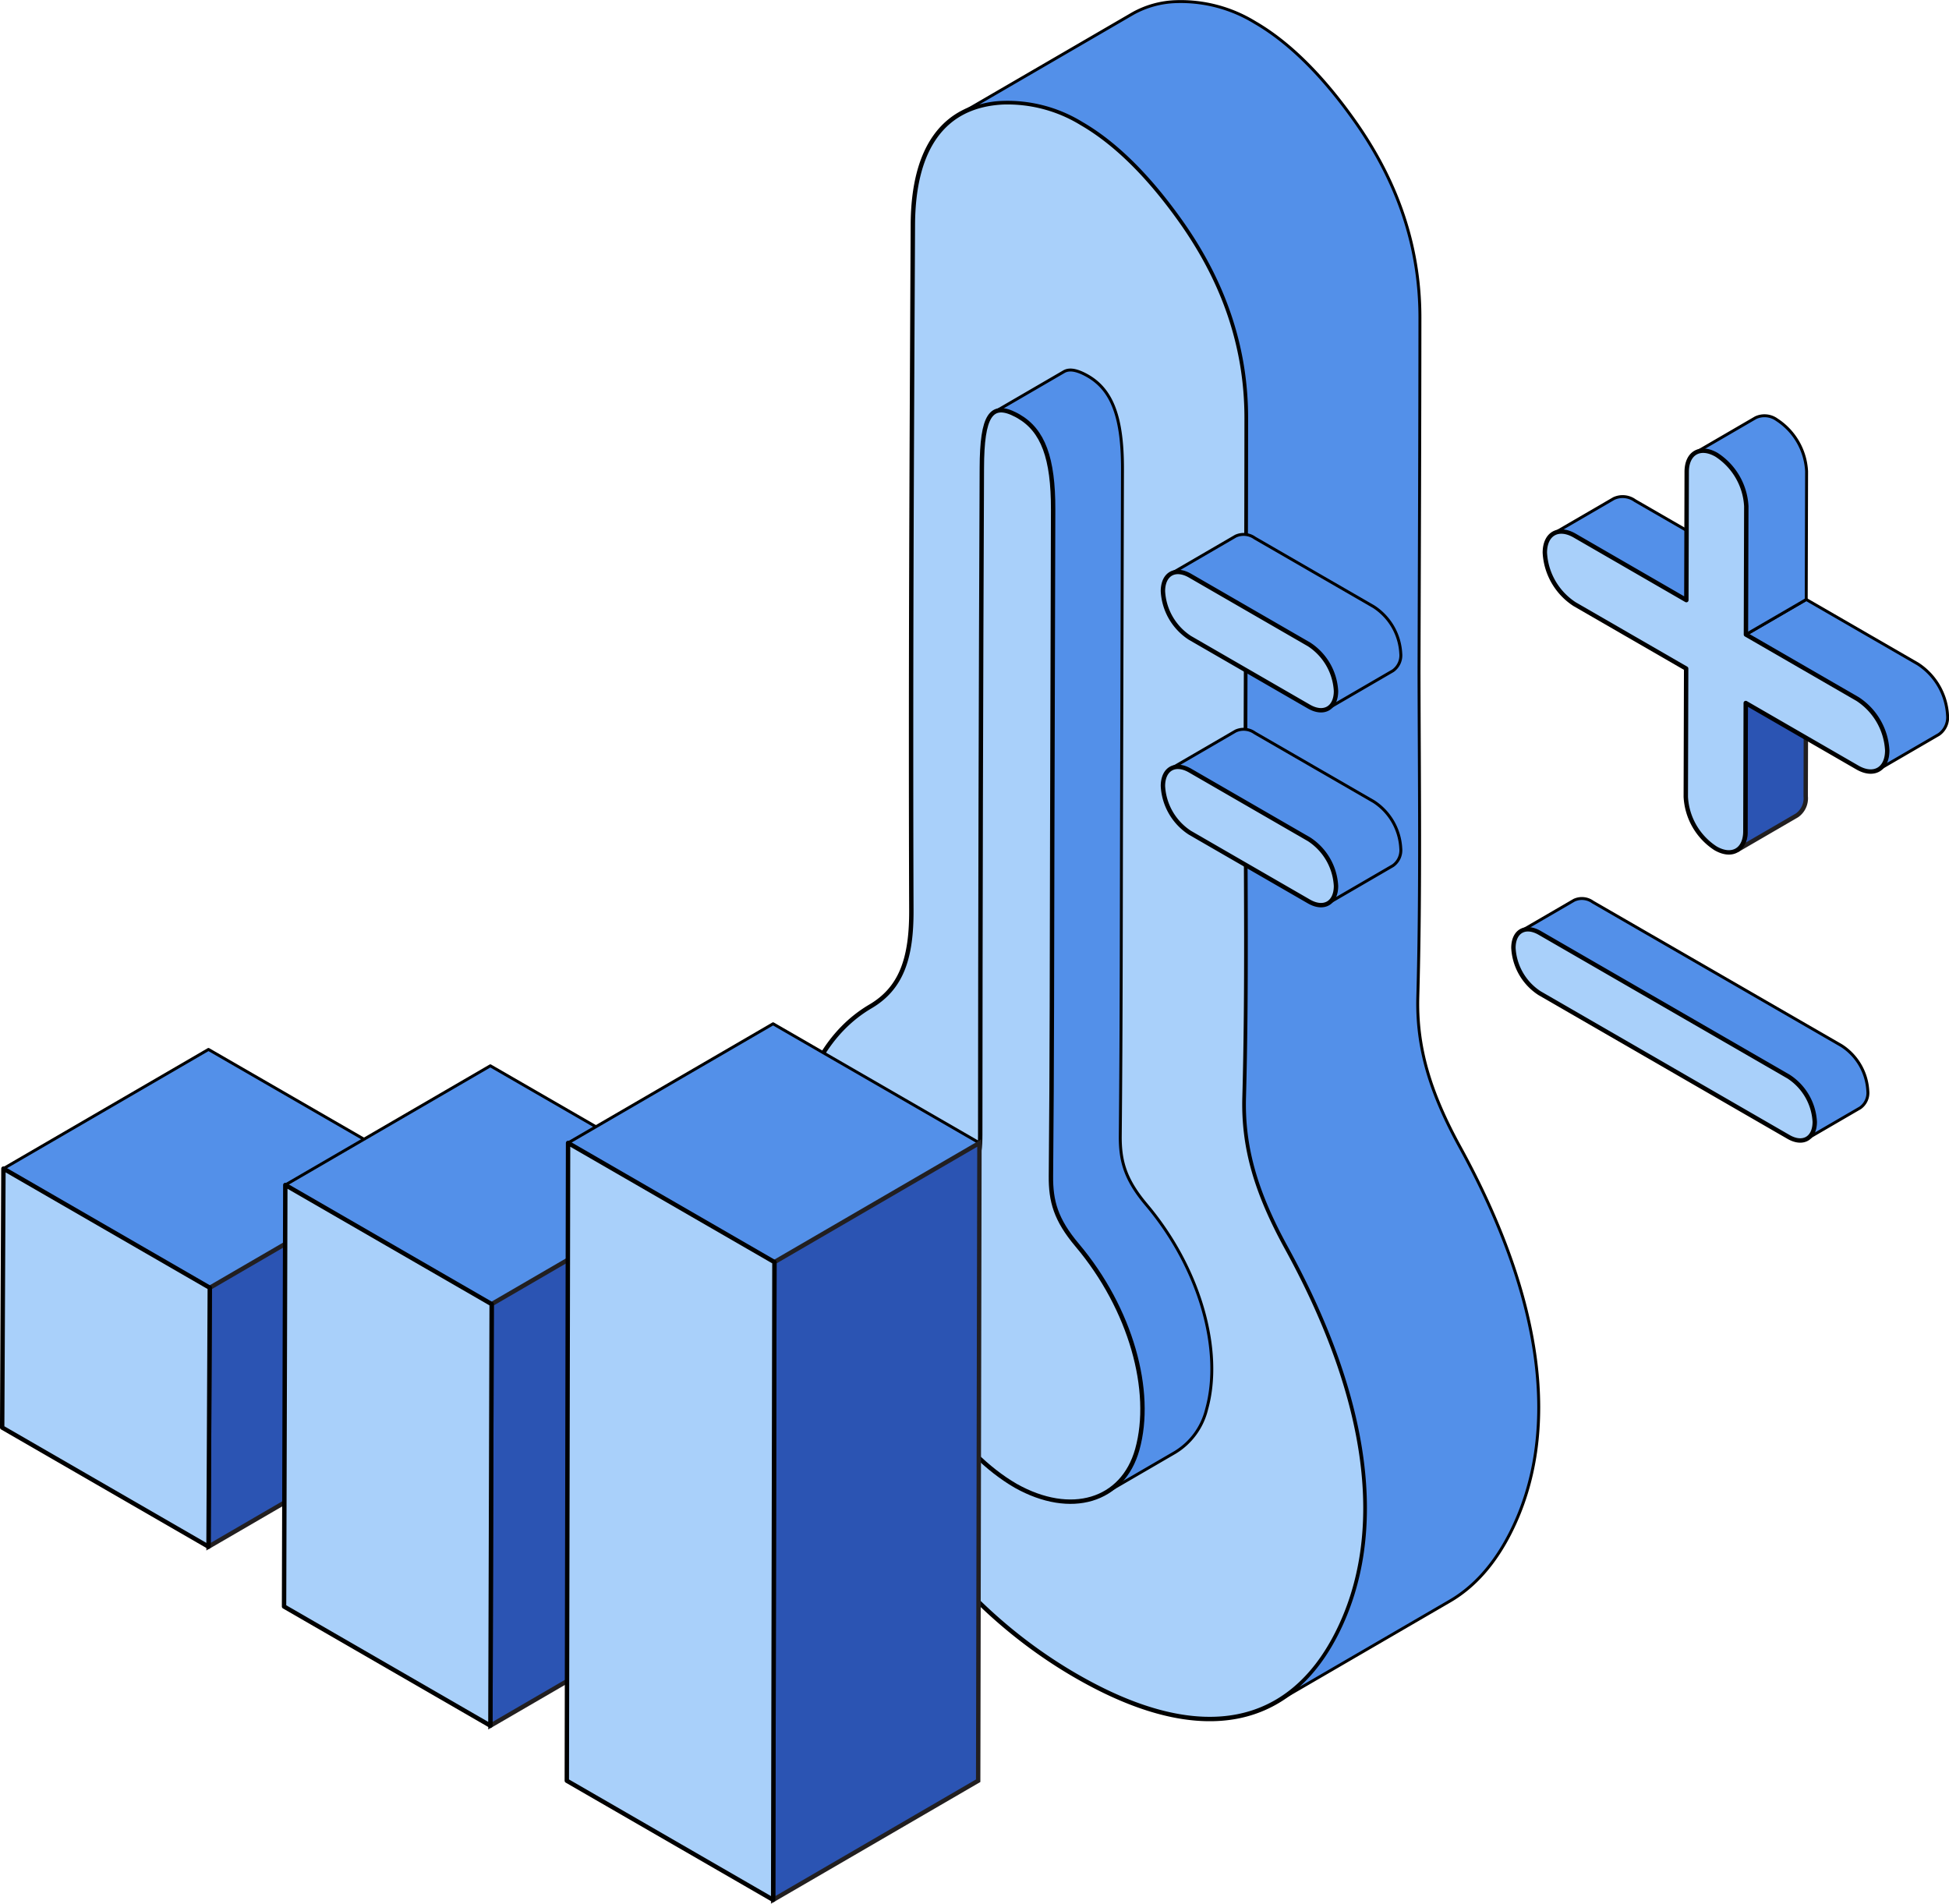
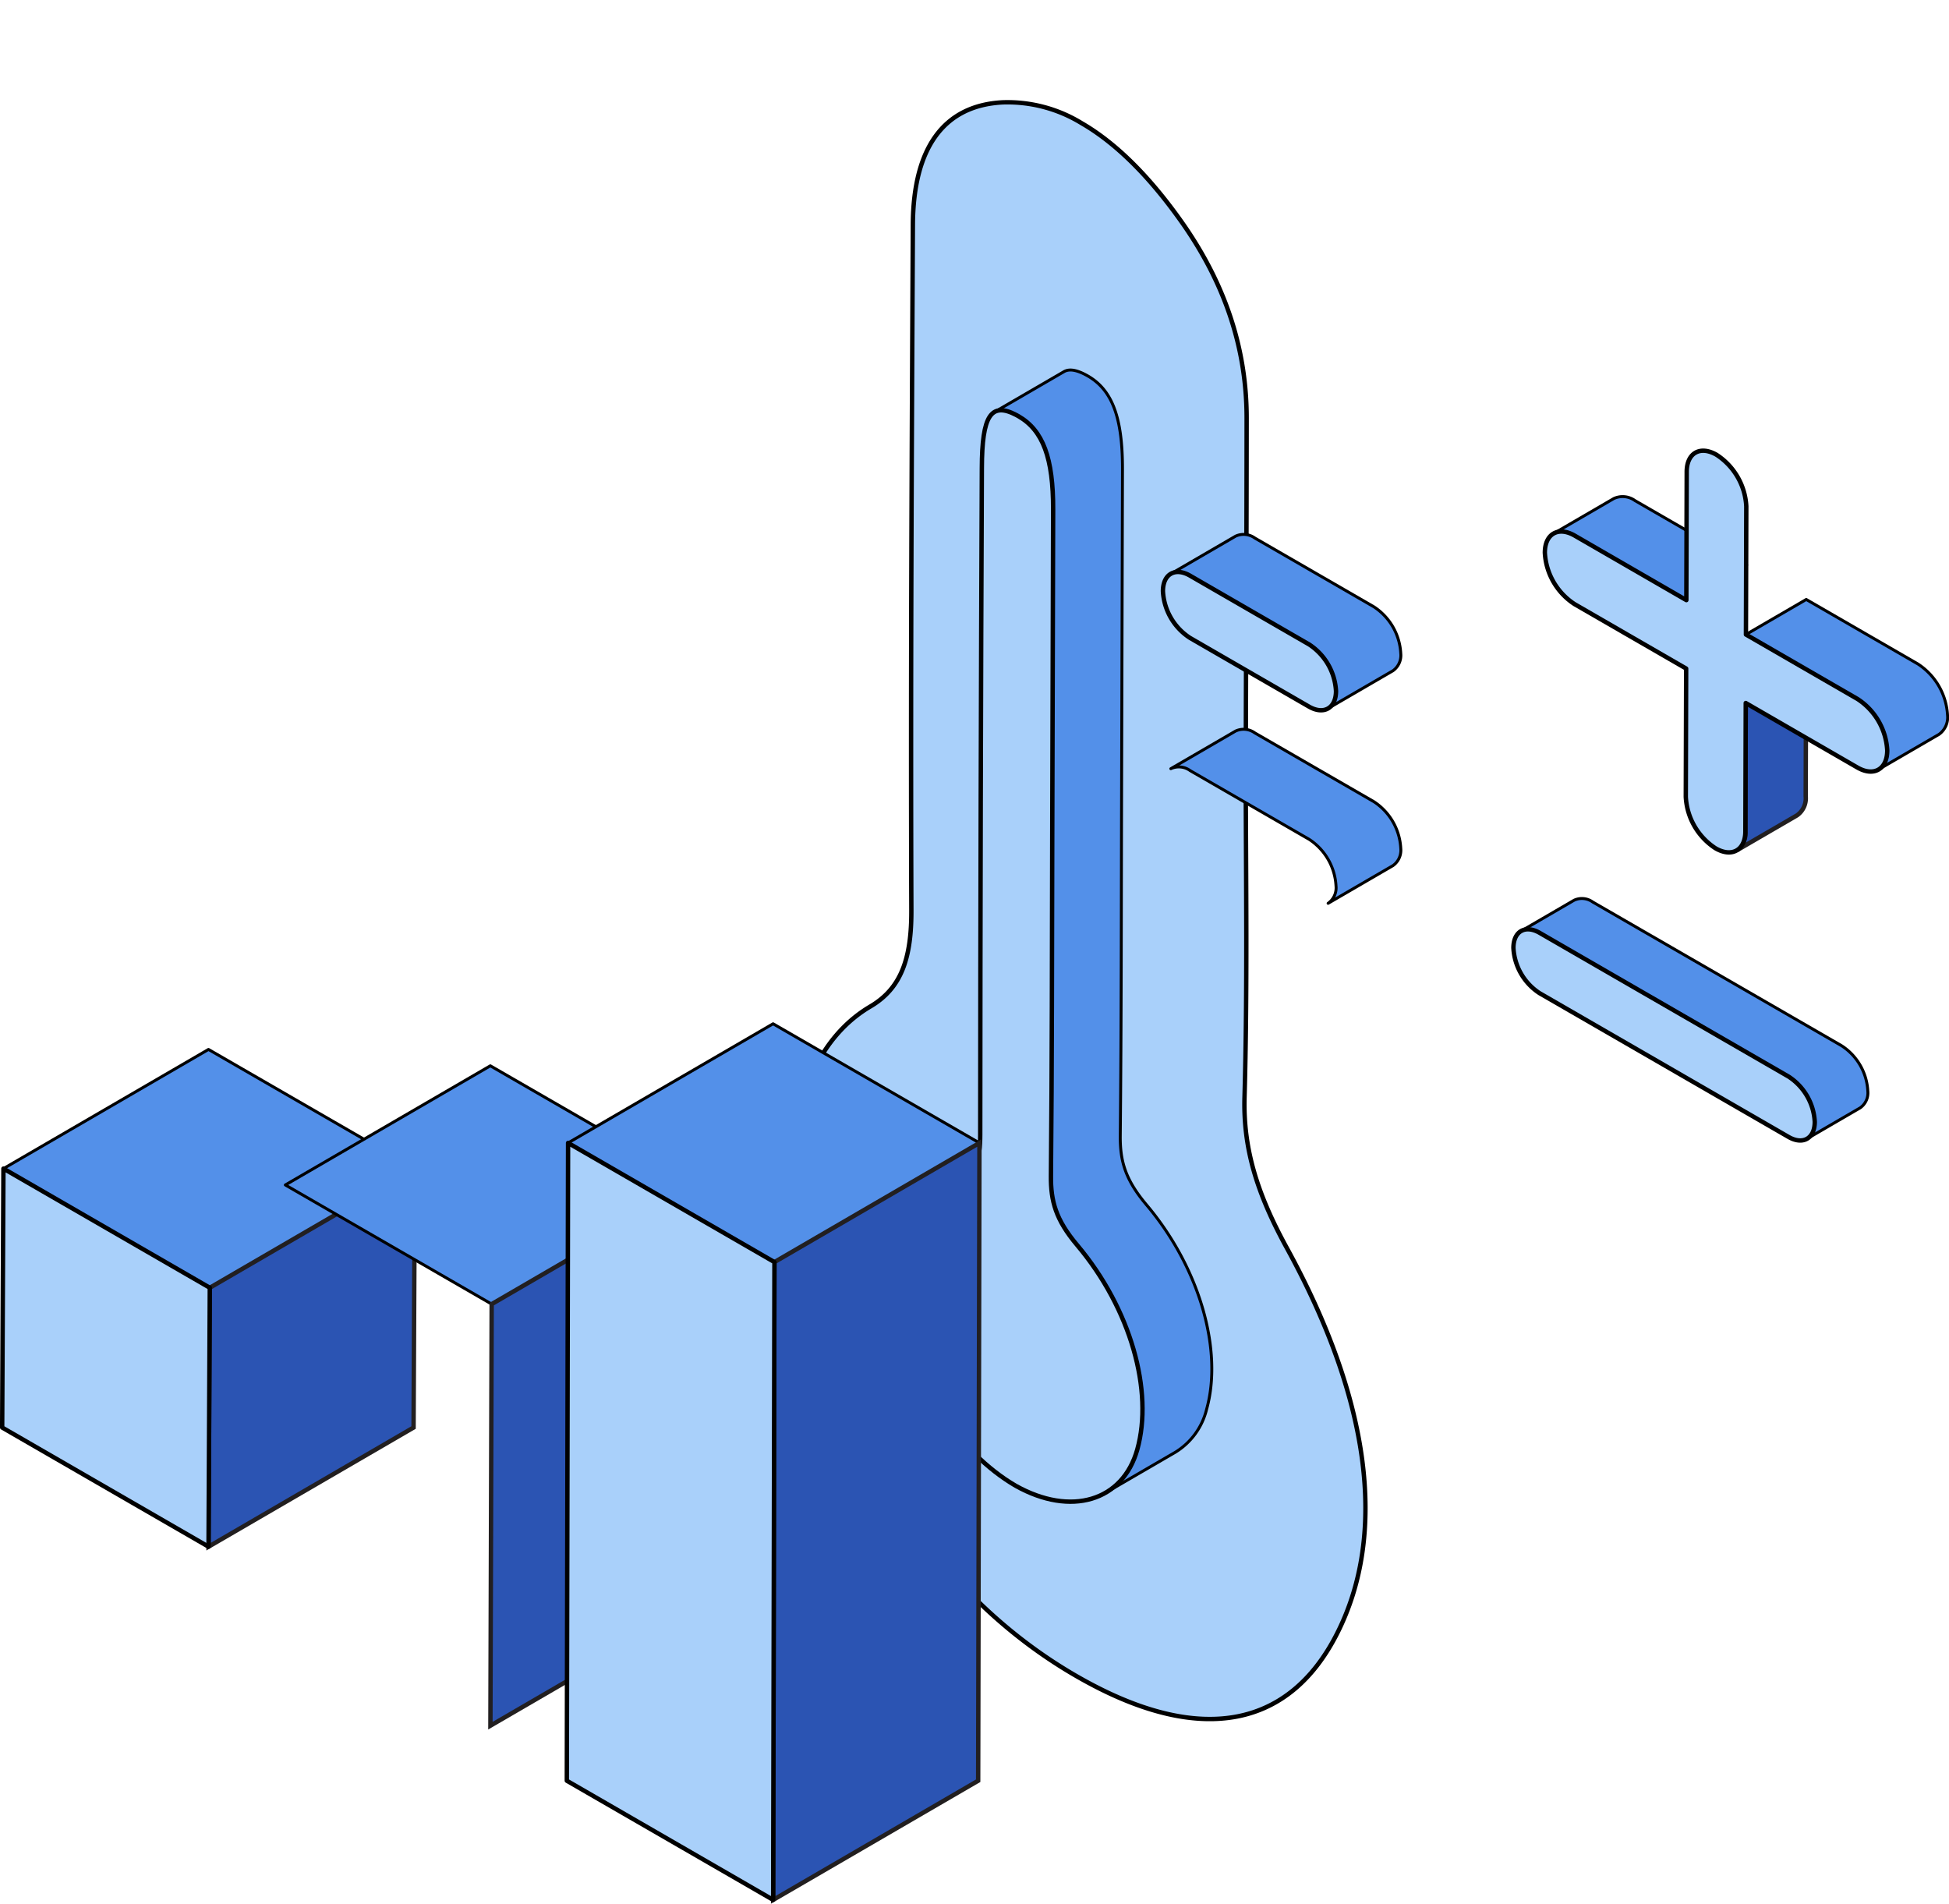
<svg xmlns="http://www.w3.org/2000/svg" width="332.546" height="324.779" viewBox="0 0 332.546 324.779">
  <g transform="translate(-1199.805 -2311.638)">
    <g transform="translate(1458.031 2464.92)">
      <path d="M1531.226,2500.2l-42.467-24.518a3.159,3.159,0,0,0-3.185-.313l-9.054,5.262a3.156,3.156,0,0,1,3.185.312l42.467,24.518a9.822,9.822,0,0,1,4.459,7.725,3.133,3.133,0,0,1-1.305,2.87l9.054-5.262a3.131,3.131,0,0,0,1.305-2.87A9.822,9.822,0,0,0,1531.226,2500.2Z" transform="translate(-1475.217 -2475.069)" fill="#5390e9" stroke="#000" stroke-linejoin="round" stroke-width="0.5" />
      <path d="M1522.086,2505.811a9.822,9.822,0,0,1,4.459,7.725c-.008,2.836-2.015,3.985-4.488,2.557l-42.467-24.518a9.833,9.833,0,0,1-4.46-7.724c.008-2.842,2.016-3.986,4.489-2.558Z" transform="translate(-1475.13 -2475.417)" fill="#a9d0fa" stroke="#000" stroke-linejoin="round" stroke-width="0.75" />
    </g>
    <g transform="translate(1463.387 2382.556)">
      <path d="M1517.3,2439.116l-.063,21.883a3.558,3.558,0,0,1-1.482,3.26l10.287-5.979a3.557,3.557,0,0,0,1.483-3.26l.062-21.883Z" transform="translate(-1483.012 -2390.096)" fill="#2b54b3" stroke="#221f20" stroke-miterlimit="10" stroke-width="0.75" />
      <g transform="translate(1.483 13.794)">
        <path d="M1496.327,2402.648a3.587,3.587,0,0,0-3.617-.354l-10.288,5.979a3.587,3.587,0,0,1,3.617.354l19.044,10.995,10.288-5.979Z" transform="translate(-1482.422 -2401.951)" fill="#5390e9" stroke="#000" stroke-linejoin="round" stroke-width="0.5" />
        <path d="M1546.764,2431.676l-19.044-11-10.287,5.978,19.044,10.995a11.168,11.168,0,0,1,5.067,8.777,3.555,3.555,0,0,1-1.484,3.259l10.288-5.979a3.555,3.555,0,0,0,1.484-3.259A11.165,11.165,0,0,0,1546.764,2431.676Z" transform="translate(-1484.599 -2403.116)" fill="#5390e9" stroke="#000" stroke-linejoin="round" stroke-width="0.5" />
      </g>
-       <path d="M1522.138,2387.939a3.586,3.586,0,0,0-3.617-.354l-10.288,5.979a3.588,3.588,0,0,1,3.618.354,11.169,11.169,0,0,1,5.072,8.779l-.062,21.883,10.287-5.978.062-21.883A11.167,11.167,0,0,0,1522.138,2387.939Z" transform="translate(-1482.544 -2387.242)" fill="#5390e9" stroke="#000" stroke-linejoin="round" stroke-width="0.5" />
      <g transform="translate(0 5.978)">
        <path d="M1510.147,2394.314a11.169,11.169,0,0,1,5.072,8.779l-.062,21.882,19.044,11a11.168,11.168,0,0,1,5.067,8.776c-.009,3.224-2.3,4.526-5.1,2.907l-19.044-11-.062,21.883c-.008,3.229-2.295,4.526-5.1,2.9a11.168,11.168,0,0,1-5.067-8.777l.062-21.883-19.044-10.995a11.178,11.178,0,0,1-5.067-8.777c.009-3.228,2.295-4.526,5.1-2.906l19.044,11,.062-21.883C1505.056,2393.991,1507.342,2392.694,1510.147,2394.314Z" transform="translate(-1480.841 -2393.617)" fill="#a9d0fa" stroke="#000" stroke-linejoin="round" stroke-width="0.75" />
      </g>
    </g>
    <g transform="translate(1334.75 2329.07)">
      <path d="M1428.289,2525.679c14.273,26.011,17.187,48.761,8.608,65.733-8.094,16.024-23.015,19.069-42.81,8.263q-.872-.475-1.729-.97c-20.386-11.77-35.394-32.056-44.274-58.766-8.225-24.726-4.818-47.243,9.167-55.464,5.261-3.1,7.009-8.186,6.978-16.411-.141-39.116.061-78.034.257-116.956.069-13.191,5.327-20.353,15.335-20.87a24.218,24.218,0,0,1,13.454,3.552c5.842,3.374,11.562,9.069,17.036,16.807,7.968,11.266,11.129,22.506,11.124,33.528-.009,20.187-.1,40.328-.156,60.481.039,18.531.3,37.2-.205,55.4C1420.841,2508.573,1423.106,2516.237,1428.289,2525.679Z" transform="translate(-1343.674 -2330.209)" fill="#a9d0fa" stroke="#000" stroke-linejoin="round" stroke-width="0.75" />
    </g>
-     <path d="M1459.766,2507.357c-5.183-9.442-7.447-17.107-7.214-25.671.5-18.2.244-36.872.205-55.4.056-20.155.146-40.295.155-60.482,0-11.021-3.156-22.261-11.124-33.527-5.473-7.739-11.194-13.434-17.036-16.807a24.216,24.216,0,0,0-13.454-3.552,16.086,16.086,0,0,0-7.35,2.024l-29.567,17.183a16.073,16.073,0,0,1,7.351-2.025,24.219,24.219,0,0,1,13.454,3.552c5.843,3.373,11.562,9.069,17.036,16.807,7.969,11.266,11.129,22.506,11.124,33.528-.009,20.187-.1,40.328-.156,60.481.039,18.531.3,37.2-.205,55.4-.234,8.564,2.031,16.229,7.215,25.671,14.274,26.011,17.187,48.76,8.608,65.732-2.711,5.367-6.187,9.278-10.355,11.7l29.567-17.183c4.169-2.422,7.645-6.333,10.355-11.7C1476.954,2556.117,1474.04,2533.367,1459.766,2507.357Z" transform="translate(-10.833)" fill="#5390e9" stroke="#000" stroke-linejoin="round" stroke-width="0.5" />
-     <path d="M1367.69,2526.05l11.827-6.873a10.723,10.723,0,0,1,5.3-1.389,5.05,5.05,0,0,0,2.483-.576l-11.827,6.873a5.056,5.056,0,0,1-2.483.576A10.706,10.706,0,0,0,1367.69,2526.05Z" transform="translate(-10.417 -12.769)" fill="#f2ad91" stroke="#221f20" stroke-miterlimit="10" stroke-width="0.75" />
+     <path d="M1367.69,2526.05l11.827-6.873l-11.827,6.873a5.056,5.056,0,0,1-2.483.576A10.706,10.706,0,0,0,1367.69,2526.05Z" transform="translate(-10.417 -12.769)" fill="#f2ad91" stroke="#221f20" stroke-miterlimit="10" stroke-width="0.75" />
    <path d="M1406.658,2521.365c-3.674-4.359-4.518-7.529-4.48-11.8.189-19.183.169-38.487.223-57.747q.079-27.978.154-55.945c.019-8.788-1.729-13.507-5.9-15.917-.129-.074-.26-.146-.393-.216-1.588-.835-2.8-1.042-3.7-.521l-11.828,6.873c.9-.522,2.111-.315,3.7.521.133.069.265.142.392.216,4.176,2.41,5.924,7.129,5.9,15.917q-.063,27.978-.153,55.945c-.055,19.261-.035,38.565-.223,57.748-.038,4.276.806,7.444,4.479,11.8,9.166,10.872,13.044,24.918,10.252,34.873a11.909,11.909,0,0,1-5.378,7.353l11.827-6.873a11.9,11.9,0,0,0,5.378-7.352C1419.7,2546.282,1415.824,2532.237,1406.658,2521.365Z" transform="translate(-11.228 -4.169)" fill="#5390e9" stroke="#000" stroke-linejoin="round" stroke-width="0.5" />
    <path d="M1383.611,2387.279c4.174,2.41,5.923,7.129,5.9,15.918q-.063,27.977-.153,55.944c-.055,19.261-.035,38.565-.223,57.748-.038,4.276.806,7.444,4.479,11.8,9.166,10.872,13.043,24.918,10.252,34.873-2.472,8.82-11.328,11.464-20.724,6.192-9.63-5.557-18.66-18.684-21.082-30.458-2.694-13.122,1.314-22.646,10.528-22.783,3.746-.064,4.482-2.394,4.483-6.654q.032-56.934.275-113.753c.025-8.962,1.566-11.309,5.869-9.047C1383.352,2387.133,1383.483,2387.205,1383.611,2387.279Z" transform="translate(-10.016 -4.625)" fill="#a9d0fa" stroke="#000" stroke-linejoin="round" stroke-width="0.75" />
    <g transform="translate(1200.18 2486.299)">
      <g transform="translate(0 4.378)">
        <path d="M1270.6,2522.862l-34.98,20.328-35.209-20.328,34.98-20.328Z" transform="translate(-1200.195 -2502.534)" fill="#5390e9" stroke="#000" stroke-linejoin="round" stroke-width="0.5" />
        <path d="M1272.919,2524.209l-.215,44.176-34.98,20.328.215-44.176Z" transform="translate(-1202.515 -2503.882)" fill="#2b54b3" stroke="#221f20" stroke-miterlimit="10" stroke-width="0.75" />
        <path d="M1235.6,2544.538l-.215,44.176-35.209-20.328.215-44.176Z" transform="translate(-1200.18 -2503.882)" fill="#a9d0fa" stroke="#000" stroke-linejoin="round" stroke-width="0.75" />
      </g>
      <g transform="translate(48.092 7.17)">
        <path d="M1321.88,2525.839l-34.98,20.328-35.209-20.328,34.98-20.328Z" transform="translate(-1251.476 -2505.511)" fill="#5390e9" stroke="#000" stroke-linejoin="round" stroke-width="0.5" />
        <path d="M1324.2,2527.187l-.215,71.922-34.98,20.328.215-71.923Z" transform="translate(-1253.796 -2506.859)" fill="#2b54b3" stroke="#221f20" stroke-miterlimit="10" stroke-width="0.75" />
-         <path d="M1286.885,2547.515l-.215,71.923-35.209-20.328.215-71.922Z" transform="translate(-1251.462 -2506.859)" fill="#a9d0fa" stroke="#000" stroke-linejoin="round" stroke-width="0.75" />
      </g>
      <g transform="translate(96.337)">
        <path d="M1373.324,2518.193l-34.98,20.328-35.209-20.328,34.98-20.328Z" transform="translate(-1302.921 -2497.865)" fill="#5390e9" stroke="#000" stroke-linejoin="round" stroke-width="0.5" />
        <path d="M1375.645,2519.541l-.215,108.81-34.98,20.328.215-108.81Z" transform="translate(-1305.241 -2499.213)" fill="#2b54b3" stroke="#221f20" stroke-miterlimit="10" stroke-width="0.75" />
        <path d="M1338.33,2539.869l-.215,108.81-35.209-20.328.215-108.81Z" transform="translate(-1302.906 -2499.213)" fill="#a9d0fa" stroke="#000" stroke-linejoin="round" stroke-width="0.75" />
      </g>
    </g>
    <g transform="translate(1398.229 2402.799)">
      <g style="isolation:isolate">
        <path d="M1447.431,2421.181l-20.3-11.721a3.255,3.255,0,0,0-3.283-.321l-11.049,6.421a3.255,3.255,0,0,1,3.283.321l20.3,11.72a10.143,10.143,0,0,1,4.6,7.968,3.231,3.231,0,0,1-1.347,2.959l11.05-6.421a3.23,3.23,0,0,0,1.346-2.959A10.142,10.142,0,0,0,1447.431,2421.181Z" transform="translate(-1411.451 -2408.827)" fill="#5390e9" stroke="#000" stroke-linejoin="round" stroke-width="0.5" />
        <g transform="translate(0 6.421)">
          <path d="M1436.292,2428.028a10.141,10.141,0,0,1,4.6,7.968c-.008,2.927-2.083,4.109-4.63,2.638l-20.3-11.721a10.139,10.139,0,0,1-4.6-7.967c.008-2.928,2.082-4.11,4.629-2.639Z" transform="translate(-1411.362 -2415.675)" fill="#a9d0fa" stroke="#000" stroke-linejoin="round" stroke-width="0.75" />
        </g>
      </g>
    </g>
    <g transform="translate(1398.229 2436.047)">
      <g style="isolation:isolate">
        <path d="M1447.431,2456.633l-20.3-11.72a3.251,3.251,0,0,0-3.283-.321l-11.049,6.421a3.255,3.255,0,0,1,3.283.321l20.3,11.721a10.142,10.142,0,0,1,4.6,7.967,3.229,3.229,0,0,1-1.347,2.959l11.05-6.421a3.229,3.229,0,0,0,1.346-2.959A10.143,10.143,0,0,0,1447.431,2456.633Z" transform="translate(-1411.451 -2444.28)" fill="#5390e9" stroke="#000" stroke-linejoin="round" stroke-width="0.5" />
        <g transform="translate(0 6.422)">
-           <path d="M1436.292,2463.481a10.139,10.139,0,0,1,4.6,7.967c-.008,2.928-2.083,4.11-4.63,2.638l-20.3-11.72a10.142,10.142,0,0,1-4.6-7.967c.008-2.928,2.082-4.11,4.629-2.639Z" transform="translate(-1411.362 -2451.128)" fill="#a9d0fa" stroke="#000" stroke-linejoin="round" stroke-width="0.75" />
-         </g>
+           </g>
      </g>
    </g>
  </g>
</svg>